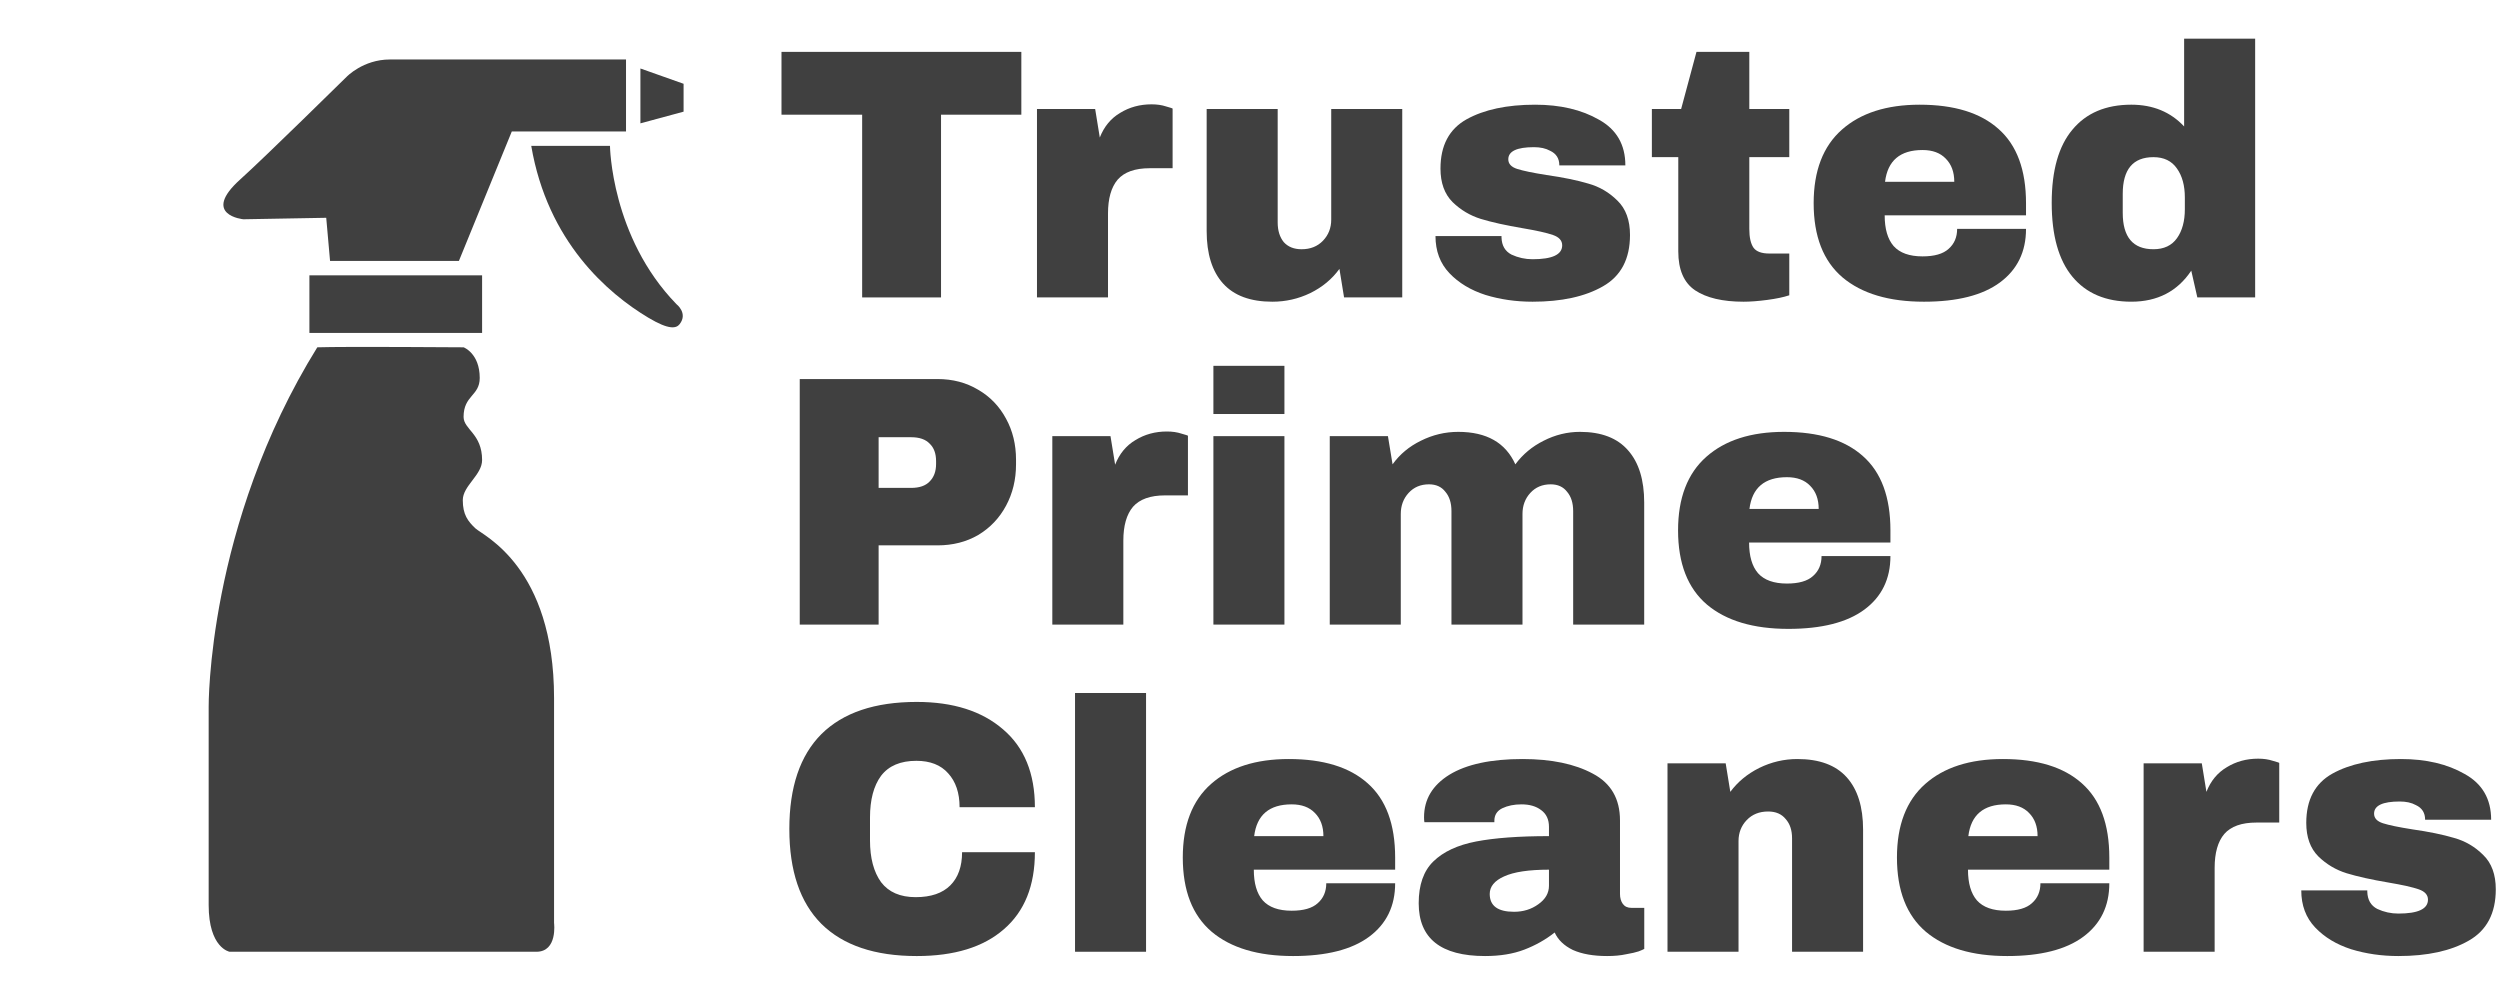
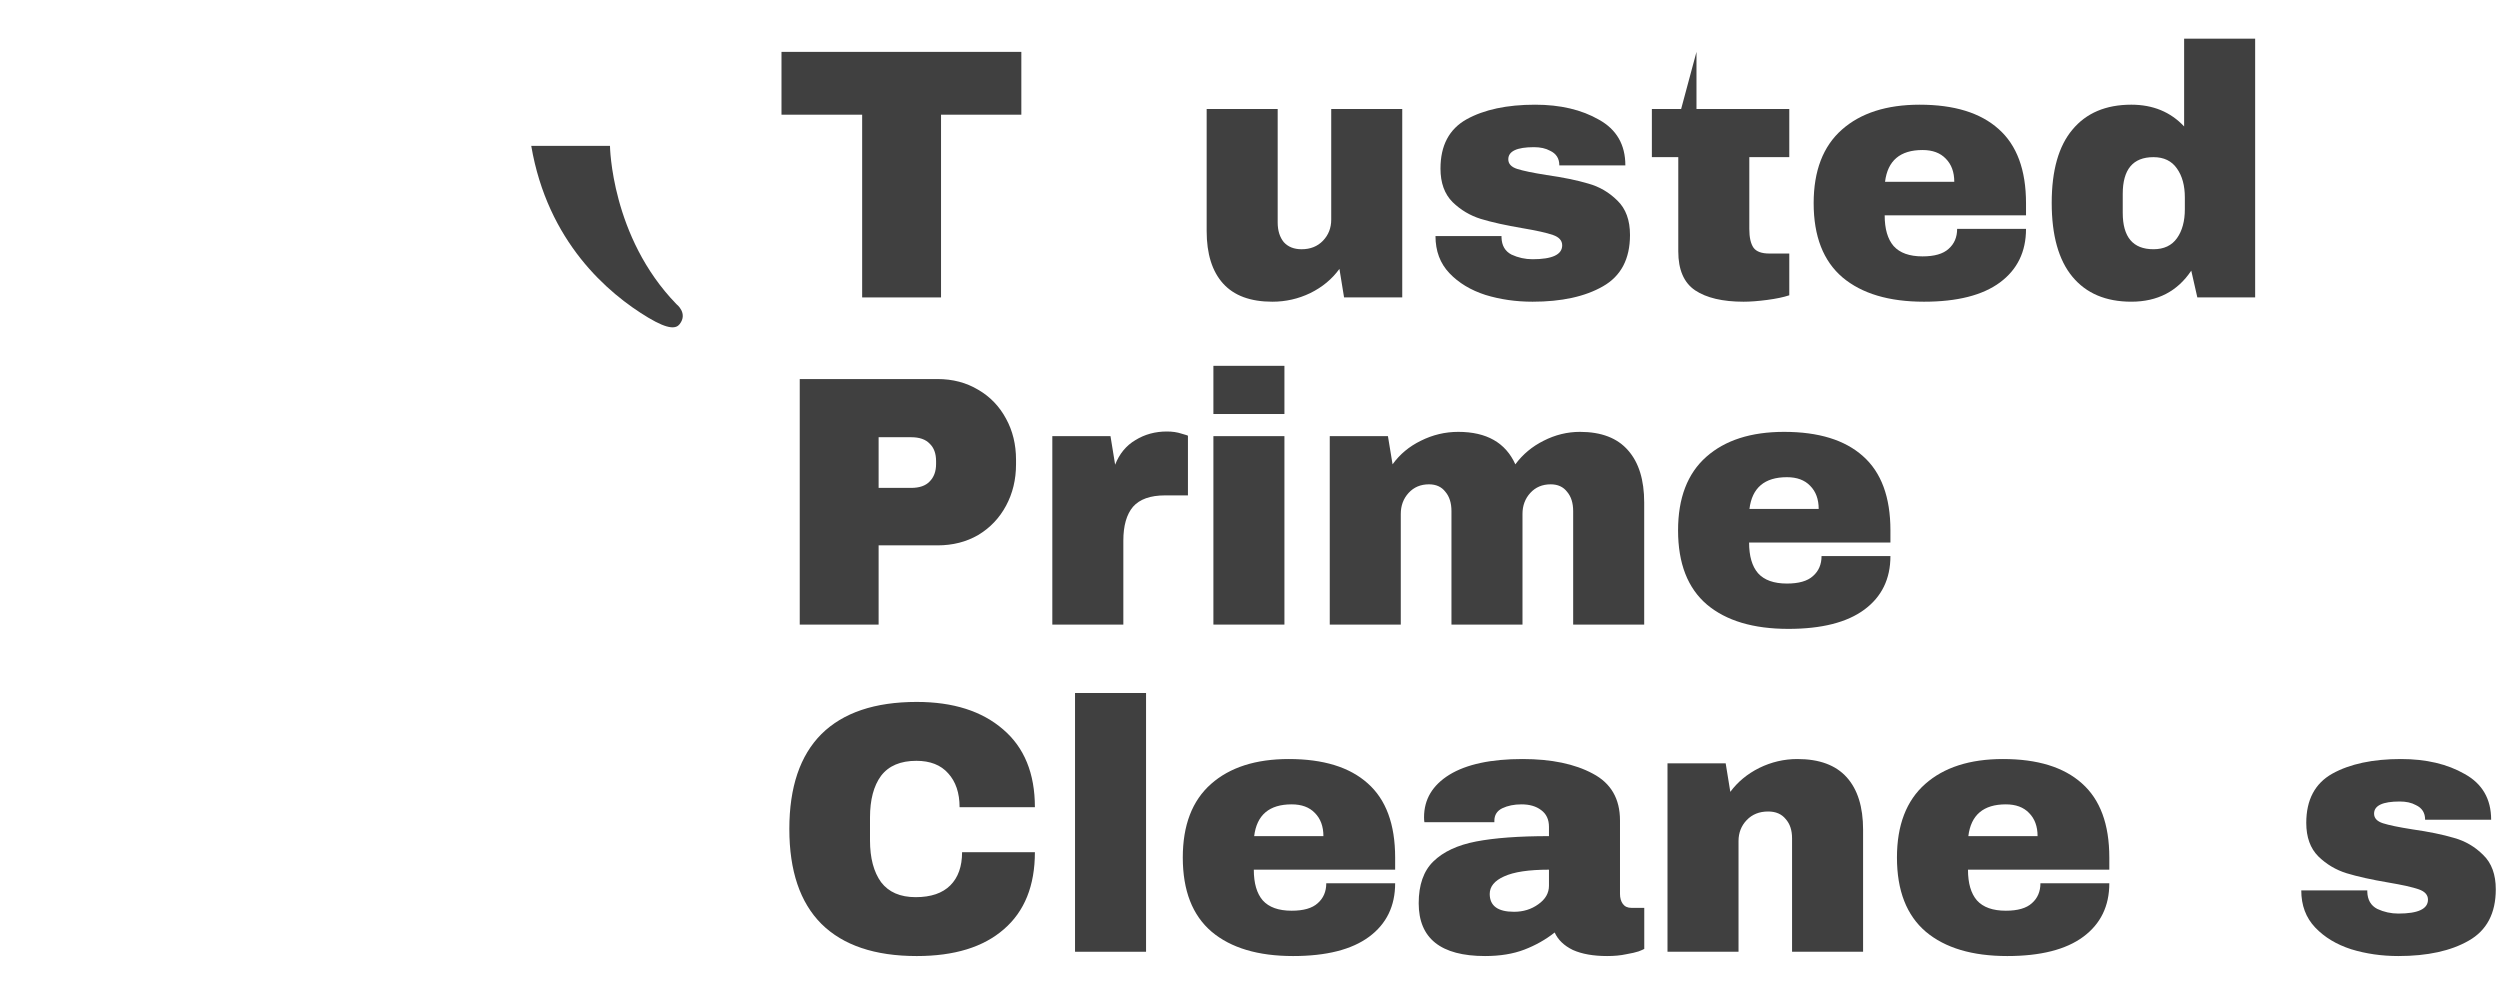
<svg xmlns="http://www.w3.org/2000/svg" width="838" height="329" viewBox="0 0 838 329" fill="none">
  <path d="M804.763 254.427C813.218 254.427 820.356 256.102 826.178 259.451C832.08 262.722 835.031 267.826 835.031 274.765H812.899C812.899 272.452 811.862 270.817 809.788 269.86C808.352 269.062 806.558 268.663 804.404 268.663C798.662 268.663 795.791 270.019 795.791 272.731C795.791 274.247 796.788 275.323 798.782 275.961C800.775 276.599 804.046 277.277 808.592 277.995C814.175 278.793 818.841 279.75 822.589 280.866C826.338 281.903 829.608 283.817 832.399 286.609C835.191 289.321 836.587 293.149 836.587 298.094C836.587 306.15 833.556 311.892 827.494 315.322C821.512 318.751 813.656 320.466 803.926 320.466C798.343 320.466 793.079 319.708 788.134 318.193C783.189 316.598 779.161 314.165 776.051 310.895C772.94 307.625 771.385 303.478 771.385 298.453H793.518V298.931C793.597 301.643 794.714 303.557 796.867 304.674C799.101 305.711 801.453 306.229 803.926 306.229C810.546 306.229 813.856 304.674 813.856 301.563C813.856 299.968 812.819 298.812 810.745 298.094C808.671 297.376 805.282 296.619 800.576 295.821C794.913 294.864 790.247 293.827 786.579 292.71C782.99 291.594 779.839 289.719 777.127 287.087C774.416 284.376 773.06 280.627 773.06 275.842C773.06 268.105 775.971 262.602 781.793 259.332C787.695 256.062 795.352 254.427 804.763 254.427Z" fill="#404040" />
-   <path d="M756.942 254.305C758.777 254.305 760.412 254.544 761.847 255.023C763.283 255.422 764.001 255.661 764.001 255.741V275.72H756.344C751.399 275.72 747.81 276.996 745.577 279.548C743.423 282.101 742.347 285.889 742.347 290.914V319.028H718.539V255.86H738.04L739.595 265.431C741.031 261.763 743.304 259.011 746.414 257.176C749.525 255.262 753.034 254.305 756.942 254.305Z" fill="#404040" />
  <path d="M671.391 254.427C682.956 254.427 691.769 257.139 697.831 262.562C703.972 267.986 707.043 276.28 707.043 287.446V291.514H659.667C659.667 296.06 660.664 299.49 662.658 301.803C664.732 304.116 667.962 305.272 672.348 305.272C676.336 305.272 679.248 304.435 681.082 302.76C682.996 301.085 683.953 298.852 683.953 296.06H707.043C707.043 303.717 704.132 309.699 698.31 314.006C692.487 318.313 683.993 320.466 672.827 320.466C661.103 320.466 652.01 317.754 645.55 312.331C639.09 306.827 635.859 298.533 635.859 287.446C635.859 276.599 639.01 268.384 645.311 262.801C651.612 257.218 660.305 254.427 671.391 254.427ZM672.348 269.621C664.851 269.621 660.664 273.17 659.787 280.268H682.996C682.996 276.998 682.039 274.406 680.125 272.492C678.29 270.578 675.698 269.621 672.348 269.621Z" fill="#404040" />
  <path d="M602.493 254.427C609.831 254.427 615.334 256.461 619.003 260.528C622.672 264.596 624.506 270.458 624.506 278.115V319.03H600.698V280.986C600.698 278.274 599.981 276.121 598.545 274.526C597.189 272.851 595.235 272.013 592.683 272.013C589.732 272.013 587.339 272.97 585.505 274.885C583.67 276.799 582.753 279.152 582.753 281.943V319.03H558.945V255.862H578.446L580.001 265.433C582.474 262.083 585.704 259.412 589.692 257.418C593.76 255.424 598.027 254.427 602.493 254.427Z" fill="#404040" />
  <path d="M510.361 254.427C520.012 254.427 527.868 256.062 533.929 259.332C539.991 262.522 543.022 267.746 543.022 275.004V299.649C543.022 301.005 543.341 302.122 543.979 302.999C544.617 303.876 545.574 304.315 546.85 304.315H551.157V318.073C550.918 318.233 550.28 318.512 549.243 318.911C548.286 319.23 546.89 319.549 545.056 319.868C543.221 320.267 541.108 320.466 538.715 320.466C534.089 320.466 530.261 319.788 527.23 318.432C524.279 316.997 522.245 315.043 521.128 312.57C518.098 314.963 514.708 316.877 510.959 318.313C507.211 319.748 502.824 320.466 497.799 320.466C482.964 320.466 475.547 314.564 475.547 302.76C475.547 296.619 477.182 291.953 480.452 288.762C483.802 285.492 488.587 283.259 494.808 282.063C501.029 280.866 509.165 280.268 519.214 280.268V277.158C519.214 274.685 518.337 272.811 516.582 271.535C514.907 270.259 512.714 269.621 510.002 269.621C507.53 269.621 505.376 270.059 503.542 270.937C501.787 271.814 500.91 273.21 500.91 275.124V275.602H477.461C477.381 275.204 477.341 274.645 477.341 273.927C477.341 267.946 480.173 263.2 485.836 259.691C491.578 256.181 499.753 254.427 510.361 254.427ZM519.214 291.514C512.435 291.514 507.41 292.272 504.14 293.787C500.95 295.223 499.355 297.177 499.355 299.649C499.355 303.637 502.066 305.631 507.49 305.631C510.6 305.631 513.312 304.794 515.625 303.119C518.018 301.444 519.214 299.37 519.214 296.898V291.514Z" fill="#404040" />
  <path d="M432.003 254.427C443.568 254.427 452.381 257.139 458.442 262.562C464.584 267.986 467.654 276.28 467.654 287.446V291.514H420.278C420.278 296.06 421.275 299.49 423.269 301.803C425.343 304.116 428.573 305.272 432.96 305.272C436.948 305.272 439.859 304.435 441.693 302.76C443.607 301.085 444.565 298.852 444.565 296.06H467.654C467.654 303.717 464.743 309.699 458.921 314.006C453.099 318.313 444.604 320.466 433.438 320.466C421.714 320.466 412.622 317.754 406.161 312.331C399.701 306.827 396.471 298.533 396.471 287.446C396.471 276.599 399.621 268.384 405.922 262.801C412.223 257.218 420.916 254.427 432.003 254.427ZM432.96 269.621C425.463 269.621 421.275 273.17 420.398 280.268H443.607C443.607 276.998 442.65 274.406 440.736 272.492C438.902 270.578 436.31 269.621 432.96 269.621Z" fill="#404040" />
  <path d="M360.35 319.028V232.292H384.157V319.028H360.35Z" fill="#404040" />
  <path d="M307.296 235.286C319.499 235.286 329.15 238.356 336.248 244.498C343.347 250.559 346.896 259.253 346.896 270.578H321.652C321.652 265.793 320.376 262.004 317.824 259.213C315.352 256.421 311.802 255.026 307.176 255.026C301.833 255.026 297.885 256.701 295.332 260.05C292.86 263.4 291.624 268.066 291.624 274.048V281.705C291.624 287.607 292.86 292.272 295.332 295.702C297.885 299.052 301.753 300.727 306.937 300.727C312.042 300.727 315.91 299.411 318.542 296.779C321.174 294.147 322.49 290.438 322.49 285.653H346.896C346.896 296.898 343.426 305.512 336.487 311.494C329.628 317.476 319.898 320.467 307.296 320.467C293.259 320.467 282.611 316.878 275.353 309.699C268.175 302.521 264.586 291.914 264.586 277.876C264.586 263.839 268.175 253.231 275.353 246.053C282.611 238.875 293.259 235.286 307.296 235.286Z" fill="#404040" />
  <path d="M598.02 144.76C609.585 144.76 618.398 147.472 624.46 152.896C630.601 158.319 633.672 166.614 633.672 177.78V181.848H586.296C586.296 186.394 587.293 189.823 589.287 192.136C591.361 194.449 594.591 195.606 598.977 195.606C602.965 195.606 605.876 194.768 607.711 193.093C609.625 191.418 610.582 189.185 610.582 186.394H633.672C633.672 194.05 630.761 200.032 624.938 204.339C619.116 208.646 610.622 210.8 599.456 210.8C587.732 210.8 578.639 208.088 572.179 202.664C565.718 197.161 562.488 188.866 562.488 177.78C562.488 166.933 565.639 158.718 571.94 153.135C578.24 147.552 586.934 144.76 598.02 144.76ZM598.977 159.954C591.48 159.954 587.293 163.503 586.416 170.602H609.625C609.625 167.332 608.668 164.74 606.754 162.825C604.919 160.911 602.327 159.954 598.977 159.954Z" fill="#404040" />
  <path d="M529.599 144.76C536.778 144.76 542.161 146.834 545.75 150.981C549.339 155.049 551.134 160.871 551.134 168.448V209.364H527.326V171.32C527.326 168.608 526.648 166.454 525.293 164.859C524.016 163.184 522.182 162.347 519.789 162.347C516.998 162.347 514.725 163.304 512.97 165.218C511.215 167.132 510.338 169.485 510.338 172.277V209.364H486.53V171.32C486.53 168.608 485.852 166.454 484.497 164.859C483.22 163.184 481.386 162.347 478.993 162.347C476.202 162.347 473.929 163.304 472.174 165.218C470.419 167.132 469.542 169.485 469.542 172.277V209.364H445.734V146.196H465.235L466.79 155.647C469.183 152.297 472.334 149.665 476.242 147.751C480.23 145.757 484.417 144.76 488.803 144.76C498.295 144.76 504.675 148.389 507.945 155.647C510.418 152.297 513.568 149.665 517.397 147.751C521.305 145.757 525.372 144.76 529.599 144.76Z" fill="#404040" />
  <path d="M406.732 138.776V122.625H430.54V138.776H406.732ZM406.732 209.362V146.194H430.54V209.362H406.732Z" fill="#404040" />
  <path d="M391.14 144.639C392.974 144.639 394.609 144.878 396.045 145.356C397.48 145.755 398.198 145.995 398.198 146.074V166.054H390.541C385.596 166.054 382.007 167.33 379.774 169.882C377.621 172.434 376.544 176.223 376.544 181.247V209.362H352.736V146.194H372.237L373.792 155.765C375.228 152.096 377.501 149.344 380.612 147.51C383.722 145.596 387.231 144.639 391.14 144.639Z" fill="#404040" />
  <path d="M314.252 127.055C319.356 127.055 323.903 128.252 327.89 130.644C331.878 132.957 334.989 136.187 337.222 140.335C339.455 144.402 340.572 148.989 340.572 154.093V155.648C340.572 160.753 339.455 165.379 337.222 169.526C334.989 173.673 331.878 176.944 327.89 179.336C323.903 181.649 319.356 182.806 314.252 182.806H294.512V209.365H268.072V127.055H314.252ZM294.512 163.544H305.399C308.19 163.544 310.264 162.826 311.62 161.391C313.056 159.955 313.773 158.001 313.773 155.529V154.572C313.773 152.019 313.056 150.065 311.62 148.709C310.264 147.274 308.19 146.556 305.399 146.556H294.512V163.544Z" fill="#404040" />
  <path d="M736.546 99.695L734.512 90.722C729.886 97.661 723.187 101.13 714.413 101.13C705.879 101.13 699.299 98.339 694.673 92.756C690.047 87.173 687.734 78.918 687.734 67.991C687.734 57.144 690.047 48.969 694.673 43.466C699.299 37.883 705.879 35.091 714.413 35.091C721.671 35.091 727.573 37.524 732.119 42.389V12.959H755.927V99.695H736.546ZM721.831 52.678C714.972 52.678 711.542 56.785 711.542 65V71.341C711.542 79.476 714.972 83.544 721.831 83.544C725.34 83.544 727.972 82.308 729.727 79.835C731.481 77.363 732.359 74.133 732.359 70.145V66.197C732.359 62.209 731.481 58.979 729.727 56.506C727.972 53.954 725.34 52.678 721.831 52.678Z" fill="#404040" />
  <path d="M643.469 35.094C655.034 35.094 663.848 37.806 669.909 43.229C676.05 48.653 679.121 56.947 679.121 68.113V72.181H631.745C631.745 76.727 632.742 80.157 634.736 82.47C636.81 84.783 640.04 85.939 644.427 85.939C648.414 85.939 651.326 85.102 653.16 83.427C655.074 81.752 656.031 79.519 656.031 76.727H679.121C679.121 84.384 676.21 90.366 670.388 94.673C664.565 98.98 656.071 101.133 644.905 101.133C633.181 101.133 624.088 98.421 617.628 92.998C611.168 87.495 607.938 79.2 607.938 68.113C607.938 57.266 611.088 49.051 617.389 43.468C623.69 37.885 632.383 35.094 643.469 35.094ZM644.427 50.288C636.929 50.288 632.742 53.837 631.865 60.935H655.074C655.074 57.665 654.117 55.073 652.203 53.159C650.369 51.245 647.776 50.288 644.427 50.288Z" fill="#404040" />
-   <path d="M599.767 36.531V52.681H586.368V76.728C586.368 79.6 586.846 81.713 587.803 83.069C588.76 84.345 590.515 84.983 593.067 84.983H599.767V98.981C597.853 99.619 595.38 100.137 592.35 100.536C589.319 100.935 586.687 101.134 584.454 101.134C577.435 101.134 572.011 99.858 568.183 97.306C564.434 94.754 562.56 90.407 562.56 84.265V52.681H553.707V36.531H563.517L568.662 17.389H586.368V36.531H599.767Z" fill="#404040" />
+   <path d="M599.767 36.531V52.681H586.368V76.728C586.368 79.6 586.846 81.713 587.803 83.069C588.76 84.345 590.515 84.983 593.067 84.983H599.767V98.981C597.853 99.619 595.38 100.137 592.35 100.536C589.319 100.935 586.687 101.134 584.454 101.134C577.435 101.134 572.011 99.858 568.183 97.306C564.434 94.754 562.56 90.407 562.56 84.265V52.681H553.707V36.531H563.517L568.662 17.389V36.531H599.767Z" fill="#404040" />
  <path d="M514.552 35.094C523.007 35.094 530.145 36.769 535.967 40.118C541.869 43.389 544.82 48.493 544.82 55.432H522.688C522.688 53.119 521.651 51.484 519.577 50.527C518.141 49.729 516.347 49.331 514.193 49.331C508.451 49.331 505.58 50.686 505.58 53.398C505.58 54.913 506.577 55.99 508.571 56.628C510.564 57.266 513.835 57.944 518.381 58.662C523.964 59.46 528.63 60.417 532.378 61.533C536.127 62.57 539.397 64.484 542.188 67.276C544.98 69.988 546.376 73.816 546.376 78.761C546.376 86.817 543.345 92.559 537.283 95.989C531.301 99.418 523.445 101.133 513.715 101.133C508.132 101.133 502.868 100.375 497.923 98.86C492.978 97.265 488.95 94.832 485.84 91.562C482.729 88.292 481.174 84.145 481.174 79.12H503.307V79.599C503.386 82.31 504.503 84.224 506.656 85.341C508.89 86.378 511.242 86.896 513.715 86.896C520.335 86.896 523.645 85.341 523.645 82.231C523.645 80.635 522.608 79.479 520.534 78.761C518.46 78.043 515.071 77.285 510.365 76.488C504.702 75.531 500.036 74.494 496.368 73.377C492.779 72.261 489.628 70.386 486.916 67.754C484.205 65.043 482.849 61.294 482.849 56.509C482.849 48.772 485.76 43.269 491.582 39.999C497.484 36.729 505.141 35.094 514.552 35.094Z" fill="#404040" />
  <path d="M450.533 99.698L448.977 90.127C446.505 93.556 443.235 96.268 439.167 98.262C435.179 100.176 430.952 101.133 426.486 101.133C419.148 101.133 413.645 99.1 409.976 95.032C406.307 90.964 404.473 85.102 404.473 77.445V36.53H428.28V74.574C428.28 77.286 428.958 79.479 430.314 81.154C431.75 82.749 433.744 83.547 436.296 83.547C439.247 83.547 441.64 82.59 443.474 80.676C445.309 78.761 446.226 76.409 446.226 73.617V36.53H470.033V99.698H450.533Z" fill="#404040" />
-   <path d="M385.999 34.972C387.833 34.972 389.468 35.211 390.904 35.69C392.34 36.088 393.058 36.328 393.058 36.407V56.387H385.401C380.456 56.387 376.867 57.663 374.634 60.215C372.48 62.767 371.403 66.556 371.403 71.58V99.695H347.596V36.527H367.096L368.652 46.098C370.087 42.429 372.36 39.677 375.471 37.843C378.582 35.929 382.091 34.972 385.999 34.972Z" fill="#404040" />
  <path d="M315.434 38.445V99.698H288.995V38.445H261.957V17.389H342.353V38.445H315.434Z" fill="#404040" />
  <g clip-path="url(#clip0_183_183)">
-     <path d="M81.569 73.501L109.351 73.004L110.634 87.476H153.819L171.557 44.06H209.841V19.939H130.688C121.691 19.939 116.158 25.772 116.158 25.772C116.158 25.772 88.521 52.97 80.595 60.08C67.194 72.097 81.569 73.501 81.569 73.501ZM214.665 41.348L229.137 37.427V28.083L214.665 22.955V41.348ZM103.712 92.3H161.6V111.597H103.712V92.3ZM185.721 234.007C185.721 189.987 161.938 179.534 159.372 177.121C156.806 174.709 155.127 172.471 155.127 167.647C155.127 162.823 161.601 159.234 161.601 154.207C161.601 145.365 155.392 143.961 155.392 139.74C155.392 132.499 160.805 132.726 160.805 126.696C160.805 118.432 155.407 116.42 155.407 116.42C155.407 116.42 115.353 116.121 106.356 116.42C69.341 176.118 69.944 237.021 69.944 237.021V303.352C69.944 317.824 76.963 319.03 76.963 319.03H179.783C186.981 319.03 185.721 309.382 185.721 309.382L185.721 234.007Z" fill="#404040" />
    <path d="M226.742 101.95C204.807 79.364 204.464 48.885 204.464 48.885H178.072C183.557 81.047 203.741 98.36 217.292 106.474C224.34 110.695 226.703 110.083 227.828 108.64C230.683 104.965 226.742 101.95 226.742 101.95Z" fill="#404040" />
  </g>
  <defs>
    <clipPath id="clip0_183_183">
      <rect width="299.091" height="299.091" fill="white" transform="translate(0 19.939)" />
    </clipPath>
  </defs>
</svg>